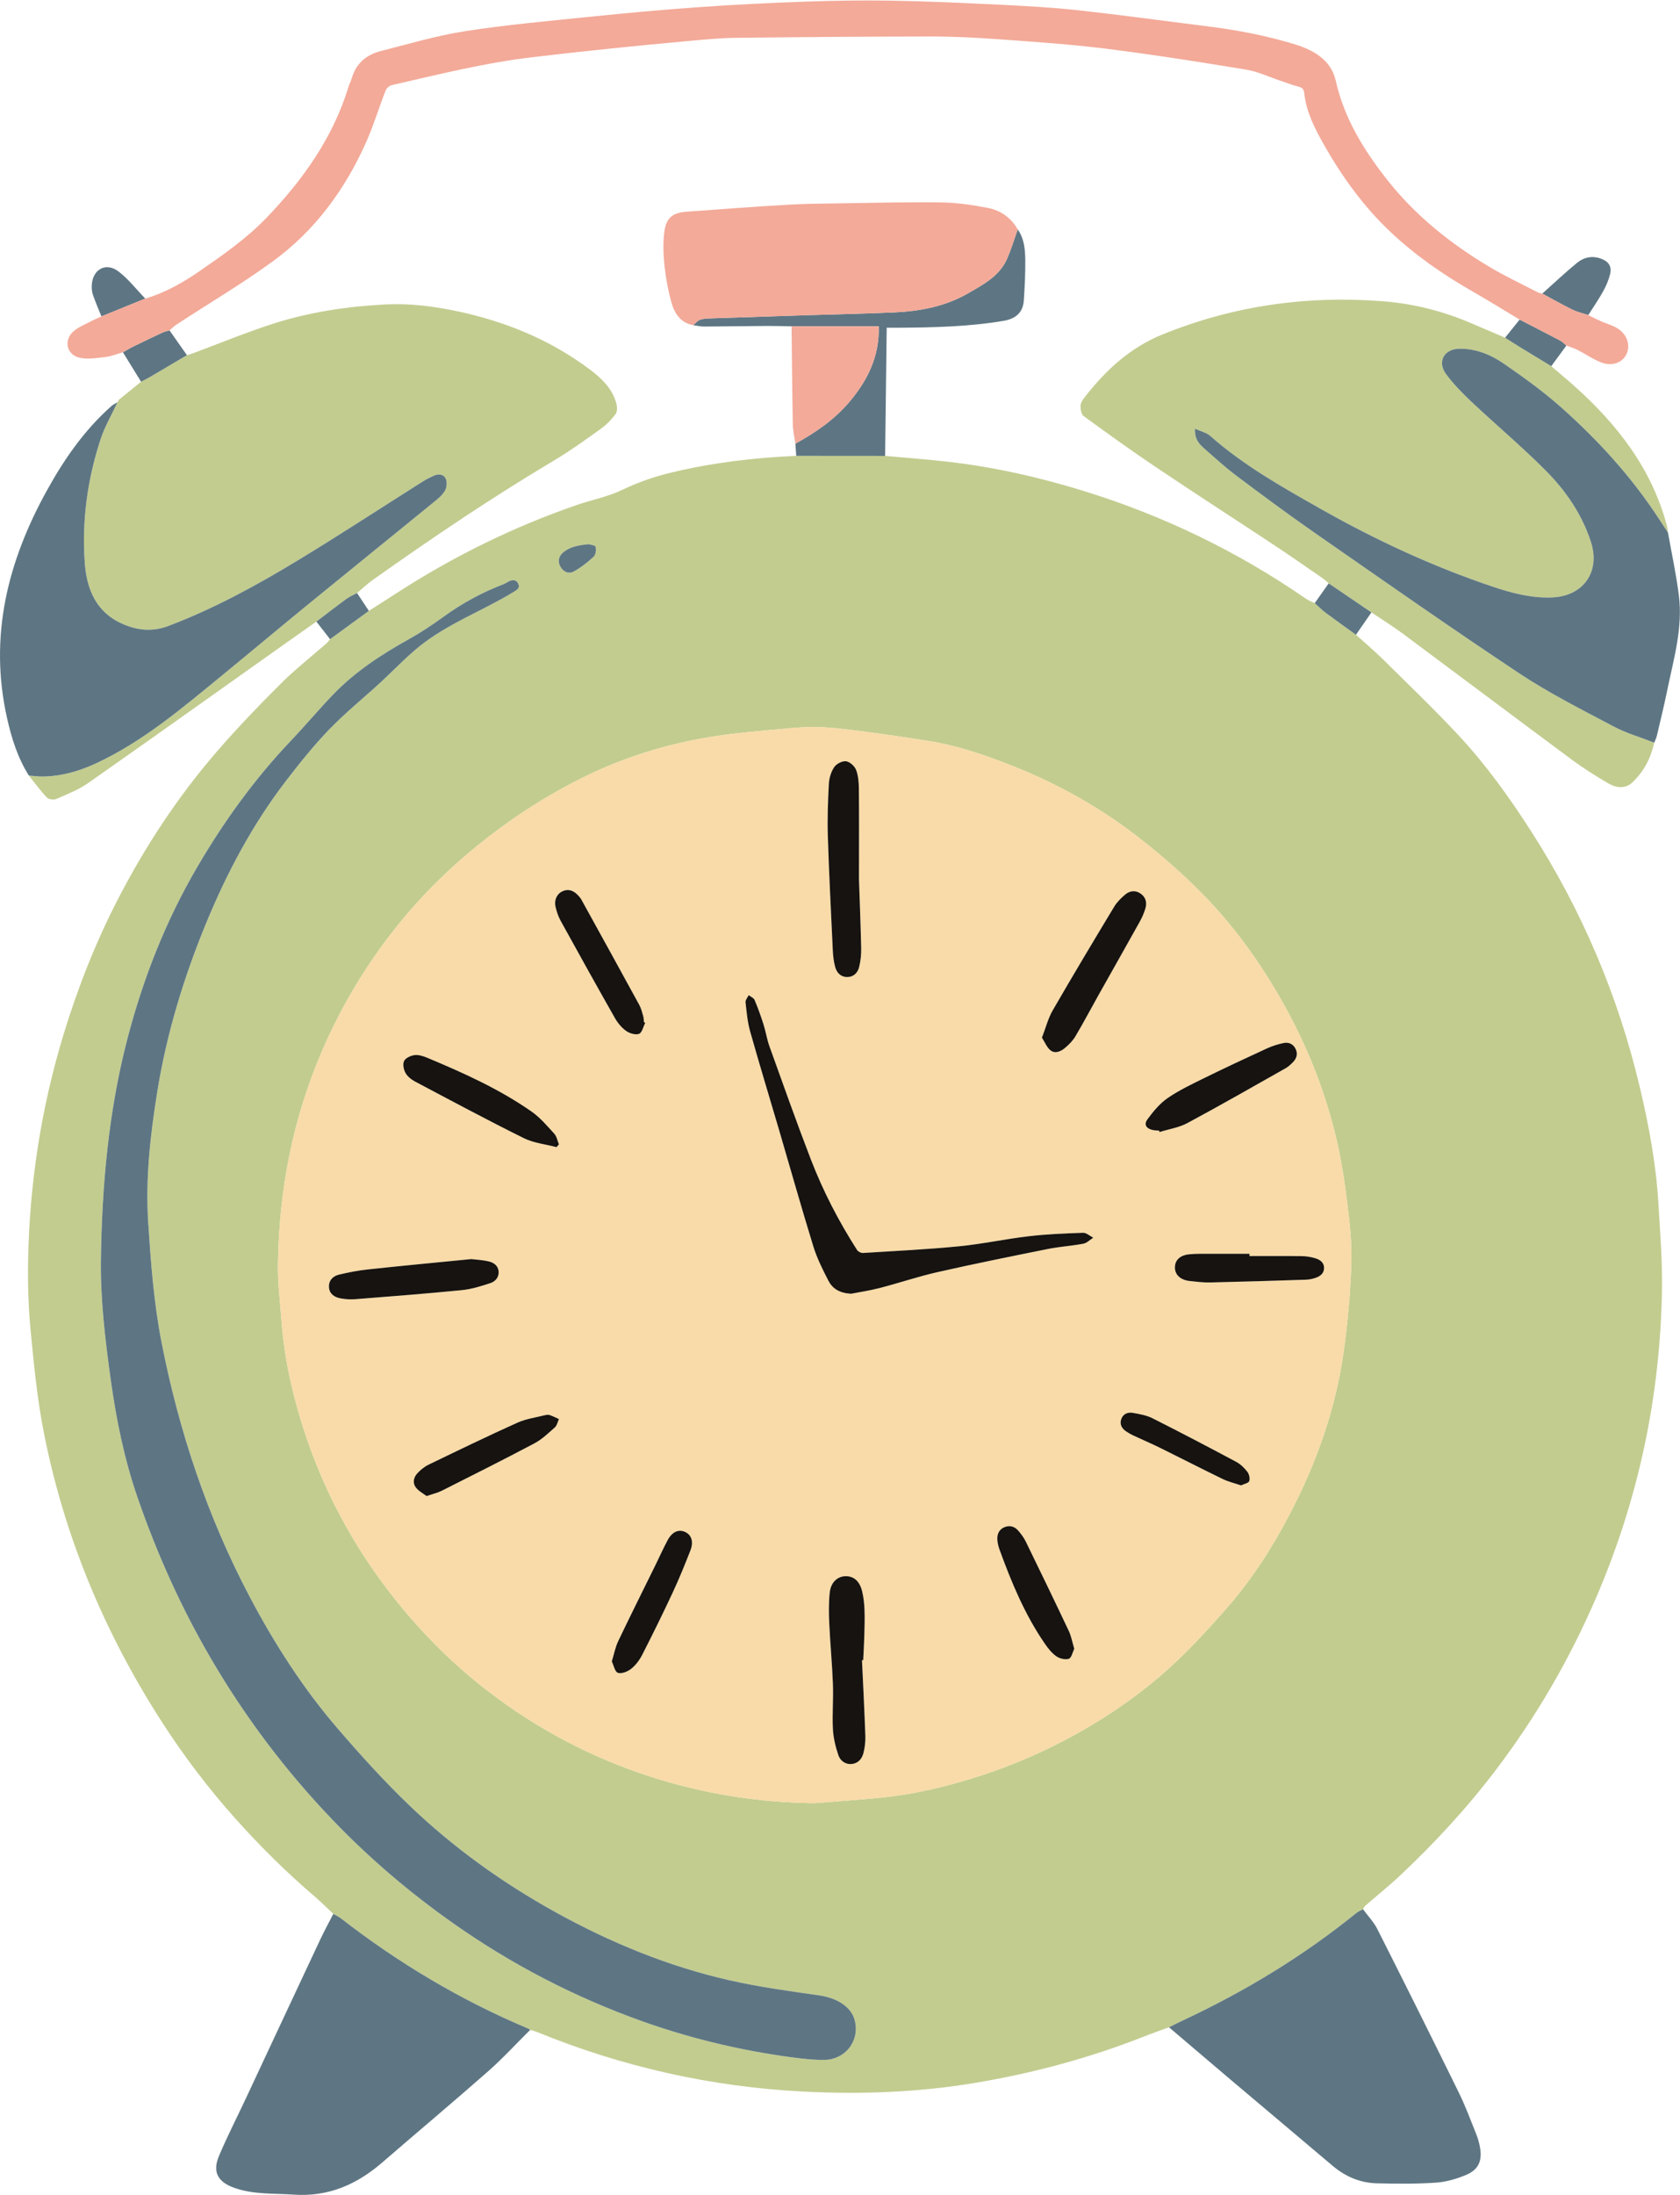
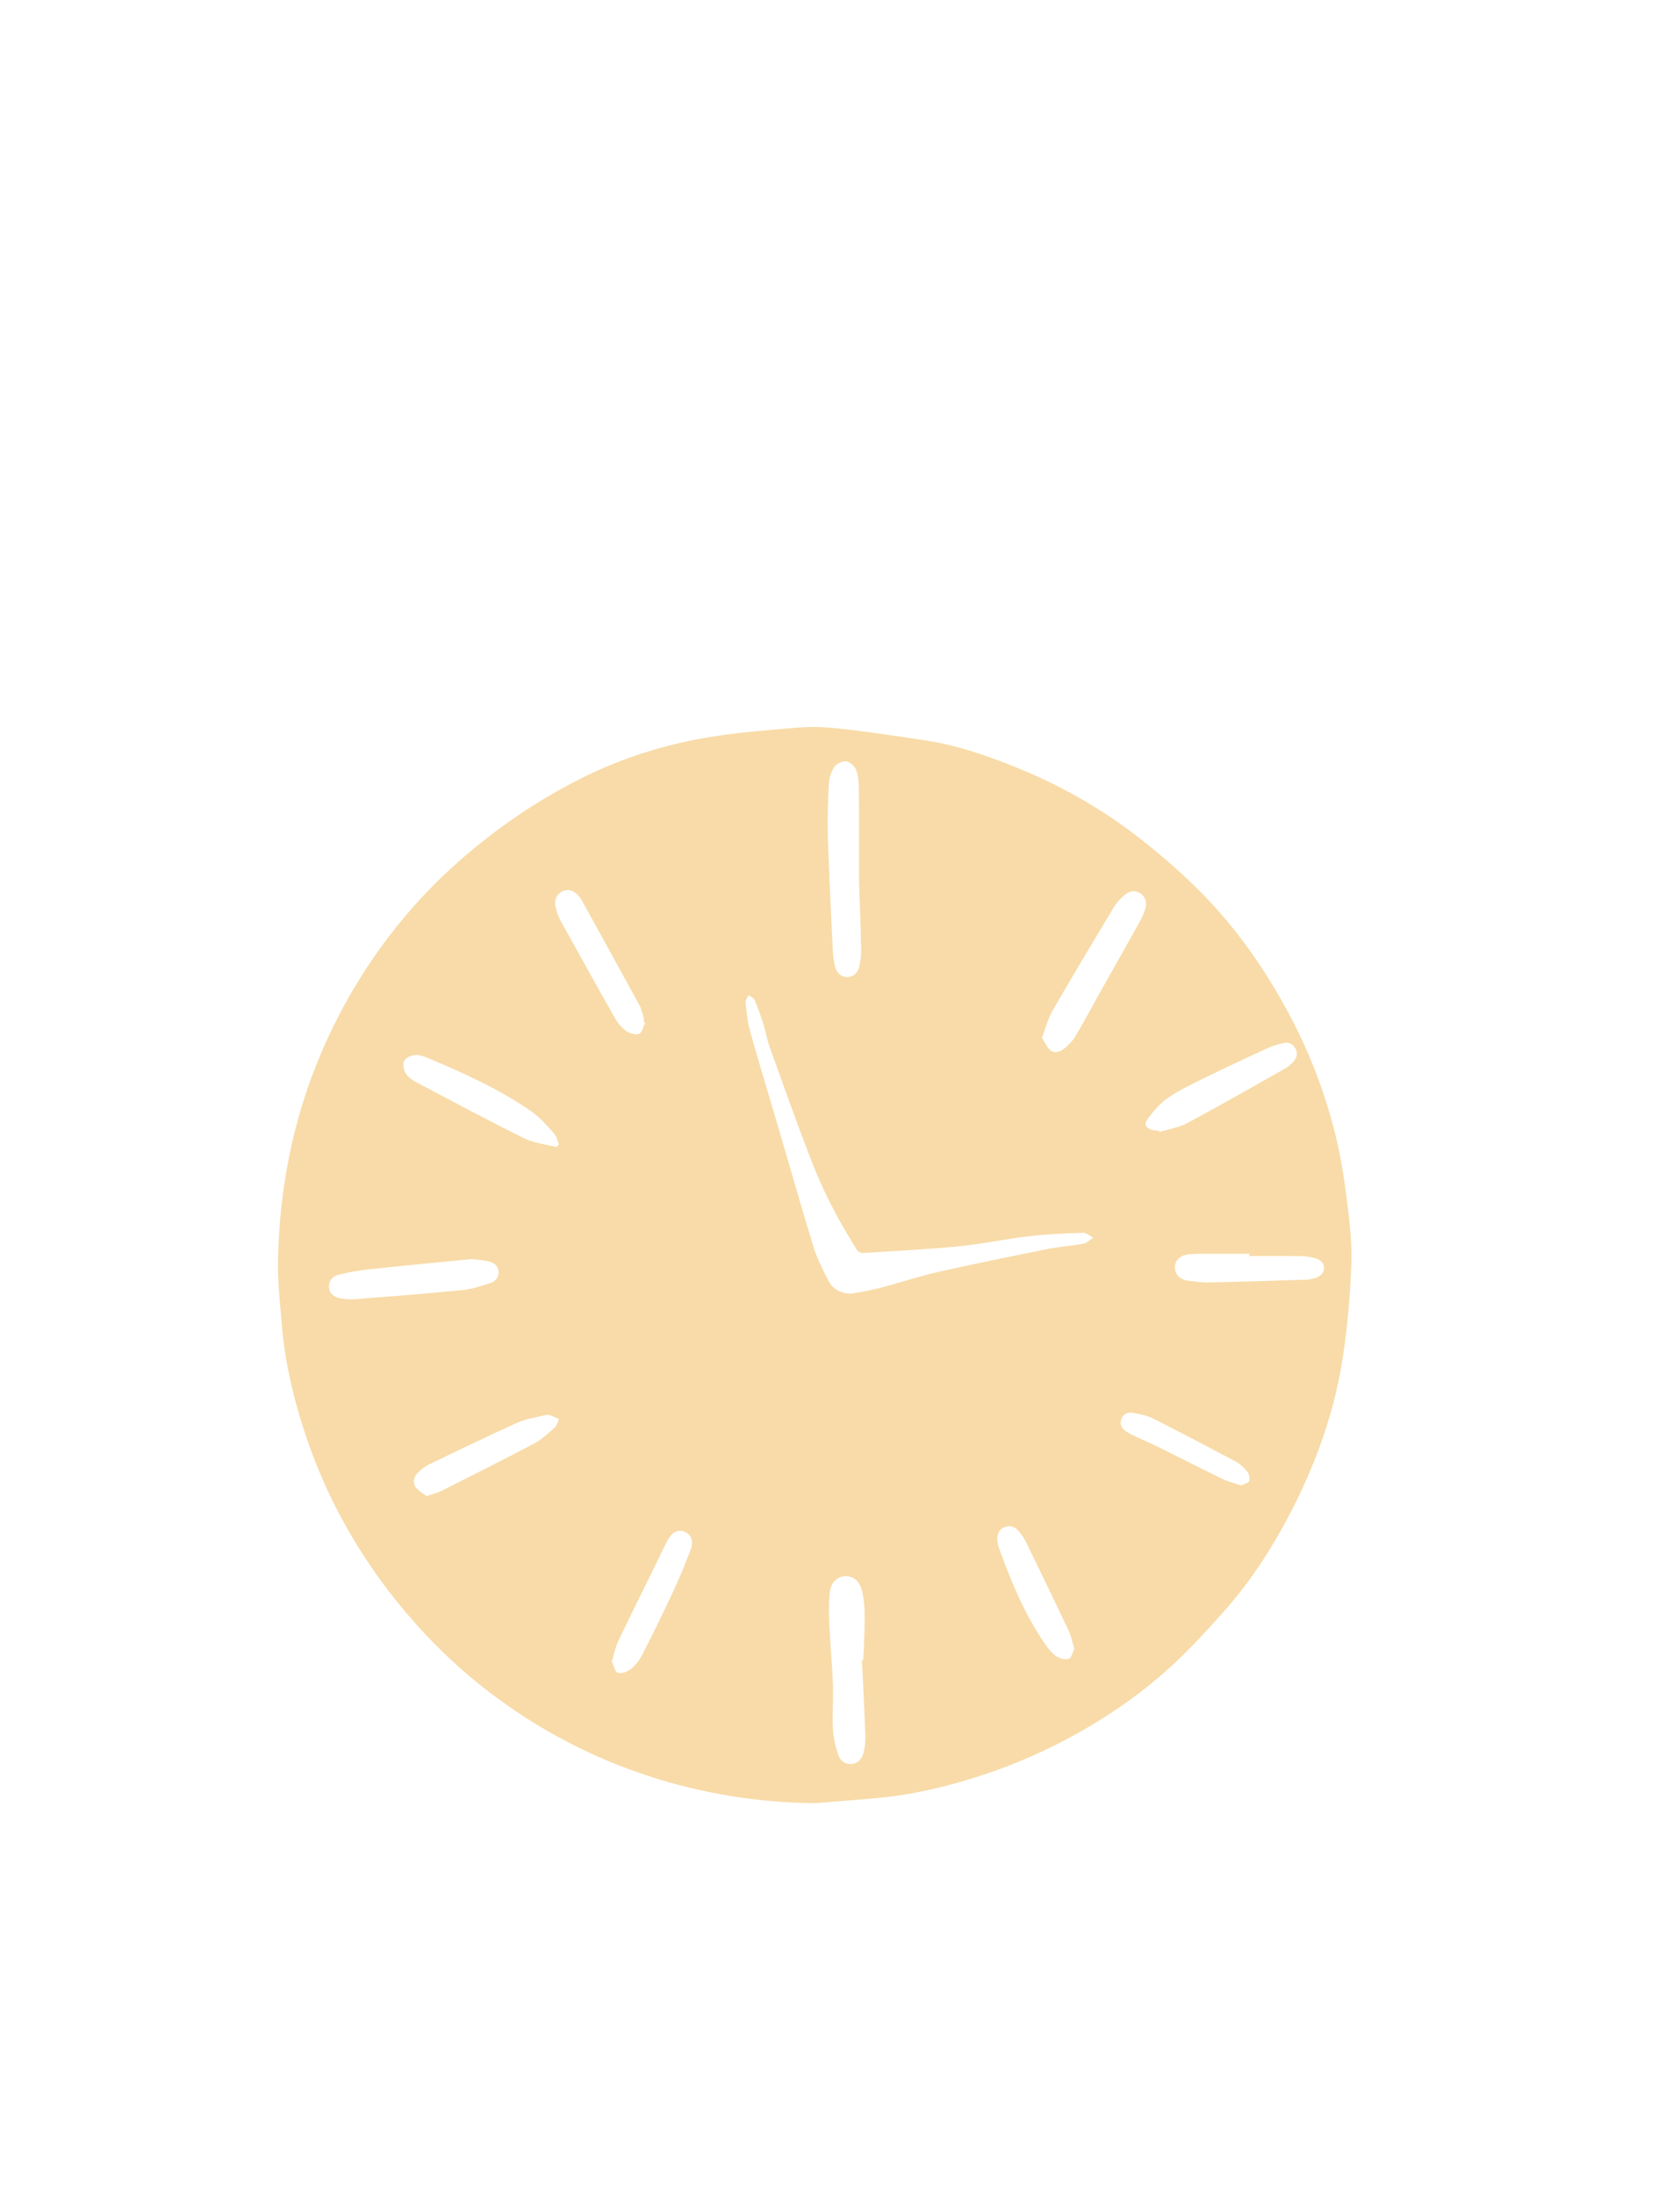
<svg xmlns="http://www.w3.org/2000/svg" height="484.5" preserveAspectRatio="xMidYMid meet" version="1.0" viewBox="0.0 -0.1 371.1 484.5" width="371.1" zoomAndPan="magnify">
  <defs>
    <clipPath id="a">
-       <path d="M 0 50 L 371.07 50 L 371.07 484.391 L 0 484.391 Z M 0 50" />
-     </clipPath>
+       </clipPath>
  </defs>
  <g>
    <g id="change1_1">
-       <path d="M 335.746 76.523 C 334.641 75.848 333.555 75.137 332.461 74.441 C 330.043 73.406 327.621 72.383 325.203 71.34 C 318.918 68.621 312.379 66.945 305.539 66.406 C 288.684 65.078 272.379 67.379 256.688 73.766 C 249.613 76.645 244.227 81.641 239.605 87.566 C 239.176 88.113 238.707 88.809 238.684 89.453 C 238.656 90.223 238.84 91.355 239.363 91.734 C 244.645 95.582 249.949 99.406 255.379 103.047 C 264.055 108.871 272.844 114.531 281.562 120.297 C 285.199 122.703 288.773 125.207 292.367 127.68 C 292.777 127.961 293.125 128.336 293.5 128.664 C 296.645 130.805 299.789 132.941 302.938 135.078 C 305.242 136.629 307.613 138.09 309.844 139.746 C 322.297 148.996 334.695 158.32 347.164 167.555 C 349.762 169.477 352.516 171.215 355.309 172.844 C 357.004 173.832 359.023 174.078 360.578 172.609 C 363.102 170.23 364.664 167.23 365.414 163.828 C 362.398 162.648 359.234 161.746 356.391 160.238 C 349.359 156.508 342.199 152.914 335.582 148.523 C 320.316 138.395 305.309 127.867 290.262 117.414 C 284.43 113.359 278.723 109.121 273.043 104.859 C 270.574 103.004 268.289 100.898 265.957 98.859 C 264.402 97.504 263.926 96.488 263.957 94.527 C 265.211 95.105 266.504 95.383 267.367 96.145 C 274.727 102.656 283.254 107.422 291.715 112.219 C 303.832 119.082 316.453 124.93 329.676 129.379 C 333.965 130.82 338.301 131.977 342.914 131.77 C 349.77 131.465 353.555 126.078 351.43 119.539 C 349.438 113.406 345.863 108.207 341.398 103.73 C 336.172 98.492 330.488 93.711 325.09 88.637 C 323.066 86.734 321.09 84.723 319.438 82.5 C 317.406 79.762 318.961 76.906 322.406 76.875 C 326.027 76.836 329.336 78.199 332.223 80.195 C 336.555 83.188 340.863 86.281 344.797 89.77 C 352.906 96.969 360.203 104.938 366.188 114.039 C 366.938 115.176 367.691 116.309 368.441 117.445 C 368.367 116.949 368.34 116.441 368.215 115.961 C 364.859 103.348 357.242 93.559 347.699 85.055 C 346.047 83.582 344.344 82.168 342.664 80.727 C 340.359 79.328 338.047 77.934 335.746 76.523 Z M 25.934 88.711 L 25.949 88.688 C 24.676 91.438 23.117 94.09 22.184 96.949 C 19.305 105.758 18.059 114.859 18.723 124.105 C 19.141 129.91 21.188 135.031 27.066 137.613 C 30.391 139.07 33.672 139.406 37.227 138.059 C 47.348 134.223 56.785 129.055 65.988 123.469 C 75.23 117.863 84.277 111.934 93.418 106.164 C 94.188 105.68 95.012 105.266 95.844 104.898 C 96.895 104.43 98.047 104.586 98.484 105.609 C 98.801 106.344 98.68 107.539 98.27 108.246 C 97.699 109.219 96.734 110 95.832 110.734 C 86.508 118.332 77.148 125.891 67.832 133.496 C 61.586 138.598 55.406 143.789 49.16 148.898 C 40.363 156.098 31.703 163.504 21.273 168.367 C 17.508 170.125 13.582 171.258 9.398 171.305 C 8.391 171.316 7.383 171.16 6.371 171.086 C 7.688 172.727 8.93 174.438 10.375 175.961 C 10.766 176.371 11.902 176.496 12.473 176.246 C 14.871 175.195 17.371 174.223 19.496 172.734 C 34.234 162.406 48.887 151.957 63.57 141.551 C 65.668 140.062 67.781 138.59 69.887 137.109 C 72.109 135.422 74.309 133.711 76.559 132.066 C 77.262 131.555 78.098 131.219 78.871 130.801 C 80.02 129.84 81.105 128.789 82.324 127.926 C 95.371 118.676 108.617 109.738 122.367 101.551 C 125.934 99.426 129.324 96.984 132.703 94.562 C 133.961 93.66 135.094 92.5 136.004 91.254 C 136.406 90.699 136.324 89.586 136.113 88.828 C 135.211 85.633 132.887 83.414 130.375 81.523 C 121.59 74.91 111.648 70.848 100.934 68.59 C 95.707 67.484 90.426 66.824 85.078 67.105 C 76.543 67.551 68.117 68.82 59.984 71.465 C 54.156 73.355 48.48 75.707 42.734 77.844 C 42.262 78.02 41.773 78.148 41.293 78.301 C 38.613 79.883 35.938 81.473 33.254 83.047 C 32.574 83.445 31.863 83.793 31.164 84.168 C 29.531 85.488 27.902 86.809 26.27 88.133 C 26.156 88.324 26.047 88.52 25.934 88.711 Z M 130.004 120.02 C 127.746 120.266 125.863 120.566 124.336 121.898 C 123.367 122.746 123.199 123.859 123.758 124.926 C 124.359 126.078 125.59 126.672 126.715 126.062 C 128.312 125.191 129.789 124.027 131.133 122.785 C 131.598 122.355 131.746 121.258 131.566 120.594 C 131.469 120.234 130.375 120.141 130.004 120.02 Z M 22.289 278.121 C 22.191 286.871 23.23 295.523 24.422 304.172 C 25.656 313.133 27.441 321.953 30.406 330.52 C 34.652 342.789 39.934 354.574 46.477 365.801 C 54.047 378.797 63.035 390.723 73.43 401.574 C 81.559 410.059 90.469 417.641 100.086 424.414 C 113.039 433.535 126.961 440.75 141.867 446.062 C 151.832 449.613 162.066 452.129 172.527 453.68 C 175.629 454.141 178.766 454.574 181.891 454.594 C 186.801 454.621 190.051 450.242 188.766 445.707 C 187.945 442.809 184.863 440.91 180.957 440.348 C 174.348 439.395 167.703 438.5 161.199 437.027 C 147.652 433.957 134.902 428.719 122.746 422.004 C 111.004 415.516 100.172 407.738 90.496 398.48 C 84.934 393.16 79.742 387.414 74.707 381.582 C 67.016 372.68 60.68 362.812 55.188 352.422 C 45.797 334.648 39.5 315.75 35.664 296.094 C 33.984 287.477 33.32 278.621 32.742 269.836 C 32.105 260.141 33.191 250.492 34.738 240.895 C 36.809 228.047 40.582 215.688 45.523 203.699 C 50.137 192.5 55.816 181.824 63.234 172.188 C 66.23 168.293 69.32 164.438 72.723 160.91 C 76.242 157.266 80.211 154.062 83.953 150.629 C 86.832 147.984 89.52 145.109 92.551 142.656 C 98.832 137.57 106.496 134.793 113.34 130.629 C 114.164 130.125 114.949 129.727 114.465 128.719 C 114 127.758 113.094 127.84 112.234 128.316 C 111.879 128.512 111.531 128.73 111.156 128.875 C 106.445 130.695 102.051 133.07 97.953 136.051 C 95.496 137.84 92.941 139.531 90.289 141.008 C 84.227 144.387 78.457 148.152 73.617 153.172 C 70.414 156.496 67.449 160.047 64.266 163.391 C 56.211 171.859 49.434 181.254 43.543 191.324 C 36.543 203.293 31.547 216.059 28.078 229.453 C 23.945 245.414 22.516 261.695 22.289 278.121 Z M 179.879 397.922 C 184.715 397.527 189.559 397.199 194.387 396.727 C 202.176 395.965 209.742 394.121 217.152 391.676 C 224.195 389.352 230.965 386.383 237.473 382.793 C 245.457 378.387 252.863 373.176 259.504 366.961 C 263.422 363.293 267.066 359.309 270.625 355.281 C 276.254 348.914 280.867 341.812 284.805 334.297 C 290.695 323.043 294.957 311.184 296.758 298.578 C 297.68 292.141 298.254 285.621 298.496 279.121 C 298.664 274.699 298.191 270.223 297.645 265.816 C 297.027 260.809 296.289 255.785 295.105 250.891 C 292.777 241.254 289.238 232.051 284.508 223.293 C 279.422 213.871 273.352 205.152 265.898 197.504 C 261.492 192.98 256.684 188.793 251.707 184.902 C 243.156 178.223 233.734 172.949 223.629 168.949 C 217.5 166.523 211.27 164.402 204.727 163.387 C 200.738 162.77 196.746 162.16 192.742 161.633 C 189.141 161.156 185.531 160.645 181.906 160.434 C 179.238 160.277 176.531 160.445 173.863 160.695 C 168.188 161.227 162.48 161.648 156.863 162.574 C 146.973 164.199 137.457 167.172 128.469 171.664 C 121.195 175.301 114.355 179.625 107.91 184.605 C 100.859 190.059 94.434 196.156 88.77 203.012 C 81.531 211.77 75.672 221.391 71.152 231.848 C 64.695 246.793 61.66 262.438 61.402 278.641 C 61.332 283.125 61.891 287.625 62.234 292.109 C 62.789 299.25 64.301 306.219 66.355 313.055 C 71.547 330.324 80.336 345.605 92.406 358.965 C 97.172 364.234 102.391 369.066 108.051 373.391 C 118.824 381.621 130.684 387.852 143.562 392.027 C 155.336 395.844 167.445 397.773 179.879 397.922 Z M 73.625 422.355 C 72.199 421.02 70.816 419.629 69.332 418.359 C 63.191 413.105 57.469 407.441 52.078 401.418 C 45.969 394.598 40.465 387.332 35.527 379.633 C 22.922 359.984 14.105 338.762 9.629 315.848 C 8.195 308.512 7.48 301.02 6.762 293.566 C 6.27 288.477 6.117 283.332 6.207 278.219 C 6.508 261.203 9.074 244.527 14.043 228.223 C 17.176 217.953 21.086 208 26.008 198.461 C 32.105 186.645 39.391 175.598 48.109 165.559 C 52.531 160.469 57.215 155.59 61.996 150.832 C 65.188 147.652 68.758 144.859 72.152 141.879 C 72.441 141.625 72.656 141.289 72.91 140.992 C 75.766 138.906 78.625 136.824 81.48 134.742 C 83.609 133.383 85.742 132.027 87.867 130.656 C 100.242 122.68 113.367 116.223 127.289 111.41 C 130.641 110.254 134.203 109.574 137.379 108.062 C 140.848 106.41 144.387 105.152 148.082 104.258 C 157.219 102.051 166.504 100.93 175.883 100.523 C 182.426 100.527 188.973 100.535 195.516 100.539 C 200.105 100.957 204.703 101.285 209.281 101.809 C 219.531 102.98 229.562 105.234 239.406 108.281 C 256.992 113.715 273.391 121.629 288.539 132.102 C 289.109 132.496 289.789 132.727 290.418 133.031 C 291.219 133.746 291.977 134.523 292.836 135.168 C 295.043 136.812 297.289 138.402 299.52 140.012 C 301.504 141.805 303.555 143.527 305.453 145.402 C 311.047 150.926 316.73 156.371 322.094 162.109 C 328.168 168.605 333.355 175.828 338.164 183.309 C 349.418 200.809 357.445 219.691 362.234 239.93 C 364.23 248.367 365.82 256.891 366.332 265.566 C 366.703 271.891 367.223 278.234 367.121 284.559 C 366.734 308.203 361.902 330.934 352.52 352.676 C 346.699 366.164 339.375 378.777 330.504 390.48 C 324.109 398.918 316.949 406.672 309.242 413.91 C 306.766 416.234 304.105 418.359 301.547 420.594 C 301.336 420.773 301.238 421.082 301.086 421.332 C 300.602 421.598 300.066 421.797 299.645 422.137 C 287.879 431.66 275.043 439.453 261.34 445.848 C 260.289 446.336 259.262 446.875 258.223 447.387 C 256.422 448.051 254.609 448.68 252.824 449.383 C 240.758 454.141 228.32 457.492 215.523 459.641 C 202.945 461.754 190.281 462.219 177.617 461.586 C 157.27 460.57 137.602 456.172 118.707 448.465 C 118.191 448.254 117.648 448.125 117.117 447.957 C 116.949 447.855 116.789 447.727 116.609 447.648 C 101.785 441.41 88.094 433.254 75.391 423.41 C 74.852 422.992 74.219 422.703 73.625 422.355" fill="#c2cc8f" />
-     </g>
+       </g>
    <g id="change2_1">
      <path d="M 274.137 327.773 C 274.836 327.438 275.793 327.273 275.949 326.824 C 276.156 326.242 275.926 325.281 275.523 324.762 C 274.855 323.902 274 323.074 273.043 322.562 C 266.926 319.301 260.785 316.078 254.594 312.965 C 253.266 312.297 251.707 312.023 250.223 311.766 C 249.109 311.57 248.051 311.996 247.664 313.188 C 247.277 314.363 247.844 315.258 248.824 315.902 C 249.289 316.207 249.773 316.492 250.277 316.727 C 252.293 317.672 254.348 318.547 256.344 319.531 C 260.93 321.789 265.477 324.133 270.078 326.363 C 271.332 326.973 272.727 327.293 274.137 327.773 Z M 276.004 277.152 C 276.004 276.984 276.004 276.816 276.004 276.648 C 273.113 276.648 270.223 276.641 267.332 276.652 C 265.762 276.66 264.18 276.605 262.625 276.773 C 260.598 276.992 259.531 278.098 259.531 279.68 C 259.531 281.277 260.75 282.434 262.773 282.656 C 264.285 282.82 265.809 283.016 267.324 282.98 C 274.371 282.824 281.414 282.598 288.461 282.371 C 289.113 282.352 289.777 282.227 290.398 282.031 C 291.461 281.699 292.414 281.129 292.469 279.883 C 292.531 278.613 291.605 277.957 290.551 277.641 C 289.59 277.352 288.562 277.184 287.562 277.172 C 283.711 277.121 279.855 277.152 276.004 277.152 Z M 237.301 363.848 C 236.863 362.387 236.633 361.066 236.086 359.898 C 232.969 353.305 229.793 346.742 226.594 340.188 C 226.156 339.289 225.531 338.453 224.867 337.703 C 224.055 336.789 222.949 336.527 221.812 337.027 C 220.66 337.535 220.227 338.582 220.305 339.773 C 220.352 340.523 220.547 341.281 220.805 341.988 C 223.441 349.242 226.402 356.344 230.809 362.734 C 231.52 363.766 232.344 364.809 233.352 365.508 C 234.078 366.016 235.312 366.309 236.102 366.047 C 236.684 365.852 236.918 364.609 237.301 363.848 Z M 135.145 366.637 C 135.562 367.484 135.828 368.941 136.492 369.152 C 137.316 369.414 138.652 368.875 139.43 368.254 C 140.426 367.457 141.27 366.332 141.855 365.184 C 144.184 360.629 146.445 356.035 148.609 351.398 C 150.023 348.371 151.281 345.266 152.5 342.152 C 153.258 340.215 152.758 338.723 151.359 338.066 C 149.891 337.379 148.453 338.016 147.434 339.945 C 146.488 341.734 145.652 343.586 144.762 345.406 C 142.012 351 139.223 356.57 136.539 362.191 C 135.918 363.496 135.656 364.973 135.145 366.637 Z M 94.23 330.133 C 95.602 329.66 96.656 329.426 97.594 328.953 C 104.426 325.512 111.27 322.086 118.027 318.508 C 119.695 317.625 121.129 316.246 122.562 314.977 C 123.035 314.559 123.172 313.762 123.465 313.137 C 122.801 312.84 122.152 312.5 121.469 312.266 C 121.152 312.156 120.746 312.184 120.41 312.27 C 118.359 312.789 116.195 313.074 114.289 313.934 C 107.691 316.906 101.172 320.062 94.652 323.211 C 93.723 323.664 92.859 324.375 92.156 325.145 C 91.352 326.027 91.109 327.262 91.855 328.234 C 92.469 329.043 93.477 329.551 94.23 330.133 Z M 142.527 225.68 C 142.43 225.629 142.336 225.574 142.242 225.523 C 142.191 225.07 142.203 224.598 142.078 224.168 C 141.84 223.344 141.629 222.48 141.223 221.734 C 136.973 213.957 132.688 206.195 128.402 198.434 C 128.23 198.129 127.992 197.852 127.754 197.594 C 126.777 196.535 125.645 195.992 124.223 196.648 C 122.996 197.211 122.352 198.609 122.727 200.133 C 122.98 201.156 123.316 202.199 123.824 203.117 C 127.789 210.309 131.777 217.484 135.832 224.625 C 136.441 225.699 137.309 226.746 138.305 227.457 C 139.066 228 140.375 228.398 141.156 228.105 C 141.824 227.859 142.086 226.531 142.527 225.68 Z M 104.094 277.824 C 96.055 278.617 88.676 279.309 81.309 280.102 C 79.148 280.332 76.996 280.75 74.883 281.254 C 73.559 281.566 72.602 282.512 72.668 283.988 C 72.738 285.48 73.84 286.223 75.16 286.477 C 76.242 286.688 77.391 286.762 78.492 286.672 C 86.336 286.055 94.184 285.453 102.016 284.676 C 104.152 284.465 106.273 283.801 108.328 283.121 C 109.383 282.773 110.238 281.879 110.141 280.57 C 110.043 279.25 109.047 278.59 107.949 278.336 C 106.48 277.996 104.953 277.93 104.094 277.824 Z M 256.023 249.461 C 256.059 249.566 256.094 249.672 256.129 249.777 C 258.195 249.137 260.422 248.801 262.293 247.797 C 269.574 243.891 276.75 239.777 283.949 235.719 C 284.559 235.375 285.102 234.879 285.594 234.375 C 286.398 233.551 286.73 232.562 286.203 231.453 C 285.676 230.34 284.672 229.898 283.551 230.129 C 282.277 230.391 281 230.793 279.816 231.34 C 275.211 233.457 270.613 235.605 266.059 237.84 C 263.285 239.203 260.461 240.539 257.926 242.281 C 256.188 243.473 254.754 245.223 253.48 246.945 C 252.605 248.121 253.195 249.027 254.66 249.34 C 255.102 249.434 255.566 249.422 256.023 249.461 Z M 122.938 253.113 C 123.113 252.906 123.289 252.699 123.465 252.496 C 123.129 251.699 122.973 250.734 122.426 250.133 C 120.859 248.422 119.32 246.594 117.445 245.277 C 110.301 240.281 102.375 236.73 94.367 233.379 C 93.496 233.016 92.473 232.688 91.574 232.797 C 90.73 232.898 89.602 233.422 89.262 234.094 C 88.918 234.77 89.156 235.992 89.57 236.734 C 90.012 237.523 90.863 238.199 91.691 238.637 C 99.664 242.855 107.617 247.117 115.699 251.125 C 117.898 252.215 120.512 252.473 122.938 253.113 Z M 230.156 228.945 C 230.797 229.938 231.219 231.078 232.031 231.73 C 233.07 232.566 234.324 231.988 235.234 231.227 C 236.117 230.488 236.973 229.625 237.555 228.645 C 239.336 225.641 240.973 222.547 242.684 219.496 C 245.715 214.102 248.77 208.723 251.781 203.316 C 252.293 202.391 252.727 201.395 253.023 200.383 C 253.391 199.117 253.094 197.938 251.953 197.145 C 250.797 196.344 249.57 196.504 248.566 197.344 C 247.645 198.113 246.738 199.004 246.125 200.023 C 241.539 207.621 236.977 215.234 232.539 222.914 C 231.52 224.684 231.008 226.742 230.156 228.945 Z M 190.406 366.363 C 190.496 366.359 190.586 366.355 190.676 366.352 C 190.762 364.523 190.875 362.699 190.926 360.871 C 190.977 358.996 191.035 357.113 190.961 355.238 C 190.91 353.879 190.762 352.496 190.445 351.176 C 189.895 348.883 188.559 347.766 186.727 347.82 C 184.961 347.871 183.512 349.191 183.281 351.453 C 183.047 353.711 183.074 356.008 183.18 358.281 C 183.387 362.742 183.82 367.191 183.988 371.652 C 184.109 374.945 183.816 378.258 183.984 381.547 C 184.082 383.484 184.559 385.445 185.176 387.293 C 185.578 388.496 186.656 389.402 188.125 389.27 C 189.582 389.141 190.41 388.109 190.734 386.836 C 191.047 385.625 191.191 384.332 191.148 383.082 C 190.953 377.508 190.664 371.938 190.406 366.363 Z M 189.742 194.047 C 189.742 185.984 189.777 179.992 189.719 174.004 C 189.703 172.598 189.594 171.105 189.098 169.824 C 188.773 168.996 187.711 168.039 186.883 167.938 C 186.051 167.832 184.762 168.492 184.273 169.223 C 183.574 170.262 183.156 171.652 183.09 172.918 C 182.883 176.766 182.742 180.625 182.863 184.473 C 183.133 192.887 183.562 201.297 183.961 209.707 C 184.02 210.91 184.16 212.137 184.473 213.297 C 184.82 214.605 185.695 215.574 187.168 215.562 C 188.57 215.551 189.469 214.602 189.773 213.371 C 190.113 212.016 190.258 210.57 190.227 209.172 C 190.098 203.438 189.867 197.707 189.742 194.047 Z M 188.008 285.469 C 189.707 285.137 192.066 284.789 194.363 284.195 C 198.629 283.094 202.816 281.664 207.109 280.695 C 215.211 278.863 223.352 277.219 231.492 275.586 C 234.07 275.066 236.723 274.914 239.312 274.426 C 240.094 274.277 240.77 273.559 241.492 273.105 C 240.742 272.723 239.98 271.996 239.246 272.02 C 235.238 272.156 231.223 272.316 227.242 272.781 C 222.113 273.379 217.035 274.492 211.895 274.992 C 204.824 275.688 197.719 276.031 190.625 276.473 C 190.195 276.496 189.551 276.176 189.32 275.816 C 185.258 269.48 181.805 262.812 179.102 255.797 C 175.918 247.539 172.965 239.188 169.965 230.855 C 169.402 229.289 169.16 227.613 168.656 226.023 C 168.074 224.195 167.426 222.387 166.68 220.621 C 166.488 220.164 165.824 219.906 165.379 219.559 C 165.133 220.082 164.633 220.633 164.684 221.125 C 164.922 223.277 165.113 225.473 165.695 227.547 C 167.781 234.949 170.031 242.309 172.199 249.688 C 174.684 258.145 177.07 266.629 179.668 275.047 C 180.469 277.641 181.719 280.121 182.965 282.551 C 183.832 284.242 185.312 285.332 188.008 285.469 Z M 179.879 397.922 C 167.445 397.773 155.336 395.844 143.562 392.027 C 130.684 387.852 118.824 381.621 108.051 373.391 C 102.391 369.066 97.172 364.234 92.406 358.965 C 80.336 345.605 71.547 330.324 66.355 313.055 C 64.301 306.219 62.789 299.25 62.234 292.109 C 61.891 287.625 61.332 283.125 61.402 278.641 C 61.66 262.438 64.695 246.793 71.152 231.848 C 75.672 221.391 81.531 211.77 88.77 203.012 C 94.434 196.156 100.859 190.059 107.91 184.605 C 114.355 179.625 121.195 175.301 128.469 171.664 C 137.457 167.172 146.973 164.199 156.863 162.574 C 162.48 161.648 168.188 161.227 173.863 160.695 C 176.531 160.445 179.238 160.277 181.906 160.434 C 185.531 160.645 189.141 161.156 192.742 161.633 C 196.746 162.16 200.738 162.77 204.727 163.387 C 211.27 164.402 217.5 166.523 223.629 168.949 C 233.734 172.949 243.156 178.223 251.707 184.902 C 256.684 188.793 261.492 192.98 265.898 197.504 C 273.352 205.152 279.422 213.871 284.508 223.293 C 289.238 232.051 292.777 241.254 295.105 250.891 C 296.289 255.785 297.027 260.809 297.645 265.816 C 298.191 270.223 298.664 274.699 298.496 279.121 C 298.254 285.621 297.68 292.141 296.758 298.578 C 294.957 311.184 290.695 323.043 284.805 334.297 C 280.867 341.812 276.254 348.914 270.625 355.281 C 267.066 359.309 263.422 363.293 259.504 366.961 C 252.863 373.176 245.457 378.387 237.473 382.793 C 230.965 386.383 224.195 389.352 217.152 391.676 C 209.742 394.121 202.176 395.965 194.387 396.727 C 189.559 397.199 184.715 397.527 179.879 397.922" fill="#f8dba8" />
    </g>
    <g clip-path="url(#a)" id="change3_1">
-       <path d="M 124.336 121.898 C 123.367 122.746 123.199 123.859 123.758 124.926 C 124.359 126.078 125.59 126.672 126.715 126.062 C 128.312 125.191 129.789 124.027 131.133 122.785 C 131.598 122.355 131.746 121.258 131.566 120.594 C 131.469 120.234 130.375 120.141 130.004 120.02 C 127.746 120.266 125.863 120.566 124.336 121.898 Z M 195.516 100.539 C 195.633 91.164 195.75 81.789 195.867 72.242 C 196.84 72.242 197.641 72.25 198.441 72.242 C 206.215 72.184 213.977 72.027 221.668 70.723 C 224.422 70.258 225.992 68.828 226.16 66.188 C 226.352 63.254 226.504 60.305 226.477 57.367 C 226.457 54.992 226.262 52.594 224.809 50.535 C 224.039 52.68 223.387 54.875 222.48 56.957 C 220.812 60.797 217.309 62.645 213.898 64.609 C 208.828 67.535 203.289 68.59 197.562 68.852 C 191.227 69.145 184.883 69.262 178.539 69.461 C 171.438 69.688 164.336 69.922 157.234 70.164 C 156.379 70.195 155.477 70.199 154.68 70.461 C 154.094 70.656 153.645 71.258 153.133 71.68 C 153.926 71.785 154.723 71.98 155.516 71.98 C 160.137 71.957 164.758 71.879 169.379 71.848 C 171.203 71.836 173.027 71.898 174.852 71.93 C 181.281 71.93 187.711 71.93 194.105 71.93 C 194.277 78.57 191.684 83.695 187.848 88.348 C 184.492 92.41 180.25 95.316 175.695 97.836 C 175.758 98.73 175.82 99.629 175.883 100.523 C 182.426 100.527 188.973 100.535 195.516 100.539 Z M 24.422 304.172 C 25.656 313.133 27.441 321.953 30.406 330.52 C 34.652 342.789 39.934 354.574 46.477 365.801 C 54.047 378.797 63.035 390.723 73.43 401.574 C 81.559 410.059 90.469 417.641 100.086 424.414 C 113.039 433.535 126.961 440.75 141.867 446.062 C 151.832 449.613 162.066 452.129 172.527 453.68 C 175.629 454.141 178.766 454.574 181.891 454.594 C 186.801 454.621 190.051 450.242 188.766 445.707 C 187.945 442.809 184.863 440.91 180.957 440.348 C 174.348 439.395 167.703 438.5 161.199 437.027 C 147.652 433.957 134.902 428.719 122.746 422.004 C 111.004 415.516 100.172 407.738 90.496 398.48 C 84.934 393.16 79.742 387.414 74.707 381.582 C 67.016 372.68 60.68 362.812 55.188 352.422 C 45.797 334.648 39.5 315.75 35.664 296.094 C 33.984 287.477 33.32 278.621 32.742 269.836 C 32.105 260.141 33.191 250.492 34.738 240.895 C 36.809 228.047 40.582 215.688 45.523 203.699 C 50.137 192.5 55.816 181.824 63.234 172.188 C 66.23 168.293 69.32 164.438 72.723 160.91 C 76.242 157.266 80.211 154.062 83.953 150.629 C 86.832 147.984 89.52 145.109 92.551 142.656 C 98.832 137.57 106.496 134.793 113.34 130.629 C 114.164 130.125 114.949 129.727 114.465 128.719 C 114 127.758 113.094 127.84 112.234 128.316 C 111.879 128.512 111.531 128.73 111.156 128.875 C 106.445 130.695 102.051 133.07 97.953 136.051 C 95.496 137.84 92.941 139.531 90.289 141.008 C 84.227 144.387 78.457 148.152 73.617 153.172 C 70.414 156.496 67.449 160.047 64.266 163.391 C 56.211 171.859 49.434 181.254 43.543 191.324 C 36.543 203.293 31.547 216.059 28.078 229.453 C 23.945 245.414 22.516 261.695 22.289 278.121 C 22.191 286.871 23.23 295.523 24.422 304.172 Z M 26.27 88.133 C 26.156 88.324 26.047 88.52 25.934 88.711 C 26.047 88.52 26.156 88.324 26.27 88.133 Z M 72.91 140.992 C 75.766 138.906 78.625 136.824 81.48 134.742 C 80.613 133.43 79.742 132.117 78.871 130.801 C 78.098 131.219 77.262 131.555 76.559 132.066 C 74.309 133.711 72.109 135.422 69.887 137.109 C 70.895 138.402 71.902 139.699 72.91 140.992 Z M 332.461 74.441 C 333.555 75.137 334.641 75.848 335.746 76.523 C 338.047 77.934 340.359 79.328 342.664 80.727 C 343.781 79.211 344.895 77.695 346.008 76.176 C 345.555 75.805 345.148 75.348 344.641 75.078 C 341.664 73.508 338.664 71.984 335.676 70.441 C 334.605 71.777 333.535 73.109 332.461 74.441 Z M 290.418 133.031 C 291.219 133.746 291.977 134.523 292.836 135.168 C 295.043 136.812 297.289 138.402 299.523 140.012 C 300.66 138.367 301.797 136.723 302.938 135.078 C 299.789 132.941 296.645 130.805 293.5 128.664 C 292.473 130.121 291.445 131.574 290.418 133.031 Z M 26.156 59.805 C 23.379 57.695 20.434 59.367 20.27 62.879 C 20.234 63.574 20.297 64.32 20.523 64.969 C 21.086 66.586 21.766 68.156 22.402 69.746 C 25.629 68.434 28.855 67.121 32.086 65.809 C 30.129 63.785 28.375 61.488 26.156 59.805 Z M 31.164 84.168 C 31.863 83.793 32.574 83.445 33.254 83.047 C 35.938 81.473 38.613 79.883 41.293 78.301 C 40.012 76.477 38.727 74.648 37.445 72.824 C 36.922 72.98 36.375 73.078 35.891 73.305 C 33.742 74.305 31.605 75.328 29.477 76.371 C 28.684 76.762 27.926 77.223 27.152 77.656 C 28.488 79.824 29.828 81.996 31.164 84.168 Z M 354.137 64.18 C 354.793 63.004 355.336 61.715 355.66 60.414 C 356.086 58.703 355.309 57.605 353.691 57.012 C 351.738 56.289 349.895 56.664 348.391 57.891 C 345.734 60.059 343.242 62.426 340.68 64.711 C 342.887 65.895 345.062 67.145 347.309 68.242 C 348.418 68.785 349.656 69.059 350.84 69.453 C 351.949 67.699 353.133 65.988 354.137 64.18 Z M 271.441 458.621 C 279.078 465.074 286.719 471.523 294.371 477.965 C 297.176 480.328 300.426 481.734 304.09 481.828 C 308.449 481.934 312.828 481.977 317.172 481.684 C 319.445 481.531 321.773 480.852 323.887 479.961 C 326.625 478.801 327.449 476.816 326.914 473.871 C 326.738 472.879 326.461 471.887 326.082 470.953 C 324.832 467.848 323.668 464.695 322.191 461.695 C 316.285 449.68 310.305 437.699 304.266 425.75 C 303.457 424.148 302.156 422.797 301.086 421.332 C 300.602 421.598 300.066 421.797 299.645 422.137 C 287.879 431.66 275.043 439.453 261.34 445.848 C 260.289 446.336 259.262 446.875 258.223 447.387 C 262.629 451.133 267.027 454.887 271.441 458.621 Z M 70.723 428.051 C 65.238 439.719 59.785 451.402 54.316 463.078 C 52.336 467.305 50.199 471.465 48.383 475.762 C 46.871 479.336 48.105 481.535 51.762 482.832 C 56.027 484.344 60.457 484.02 64.855 484.324 C 72.535 484.859 78.82 482.094 84.465 477.207 C 92.223 470.492 100.098 463.906 107.801 457.125 C 111.066 454.254 114.02 451.023 117.117 447.957 C 116.949 447.855 116.789 447.727 116.609 447.648 C 101.785 441.41 88.094 433.254 75.391 423.41 C 74.852 422.992 74.219 422.703 73.625 422.355 C 72.656 424.254 71.629 426.125 70.723 428.051 Z M 24.617 89.527 C 18.641 94.82 14.176 101.254 10.34 108.199 C 1.656 123.918 -2.469 140.406 1.543 158.348 C 2.543 162.832 3.898 167.164 6.371 171.086 C 7.383 171.16 8.391 171.316 9.398 171.305 C 13.582 171.258 17.508 170.125 21.273 168.367 C 31.703 163.504 40.363 156.098 49.16 148.898 C 55.406 143.789 61.586 138.598 67.832 133.496 C 77.148 125.891 86.508 118.332 95.832 110.734 C 96.734 110 97.699 109.219 98.27 108.246 C 98.68 107.539 98.801 106.344 98.484 105.609 C 98.047 104.586 96.895 104.43 95.844 104.898 C 95.012 105.266 94.188 105.68 93.418 106.164 C 84.277 111.934 75.23 117.863 65.988 123.469 C 56.785 129.055 47.348 134.223 37.227 138.059 C 33.672 139.406 30.391 139.07 27.066 137.613 C 21.188 135.031 19.141 129.91 18.723 124.105 C 18.059 114.859 19.305 105.758 22.184 96.949 C 23.117 94.09 24.676 91.438 25.949 88.688 C 25.504 88.965 25.004 89.184 24.617 89.527 Z M 365.414 163.828 C 362.398 162.648 359.234 161.746 356.391 160.238 C 349.359 156.508 342.199 152.914 335.582 148.523 C 320.316 138.395 305.309 127.867 290.262 117.414 C 284.43 113.359 278.723 109.121 273.043 104.859 C 270.574 103.004 268.289 100.898 265.957 98.859 C 264.402 97.504 263.926 96.488 263.957 94.527 C 265.211 95.105 266.504 95.383 267.367 96.145 C 274.727 102.656 283.254 107.422 291.715 112.219 C 303.832 119.082 316.453 124.93 329.676 129.379 C 333.965 130.82 338.301 131.977 342.914 131.77 C 349.77 131.465 353.555 126.078 351.43 119.539 C 349.438 113.406 345.863 108.207 341.398 103.73 C 336.172 98.492 330.488 93.711 325.09 88.637 C 323.066 86.734 321.09 84.723 319.438 82.5 C 317.406 79.762 318.961 76.906 322.406 76.875 C 326.027 76.836 329.336 78.199 332.223 80.195 C 336.555 83.188 340.863 86.281 344.797 89.77 C 352.906 96.969 360.203 104.938 366.188 114.039 C 366.938 115.176 367.691 116.309 368.441 117.445 C 369.262 122.074 370.266 126.68 370.852 131.34 C 371.754 138.477 369.711 145.324 368.293 152.215 C 367.602 155.586 366.781 158.934 365.996 162.285 C 365.871 162.816 365.609 163.316 365.414 163.828" fill="#5e7683" />
-     </g>
+       </g>
    <g id="change4_1">
-       <path d="M 275.949 326.824 C 276.156 326.242 275.926 325.281 275.523 324.762 C 274.855 323.902 274 323.074 273.043 322.562 C 266.926 319.301 260.785 316.078 254.594 312.965 C 253.266 312.297 251.707 312.023 250.223 311.766 C 249.109 311.57 248.051 311.996 247.664 313.188 C 247.277 314.363 247.844 315.258 248.824 315.902 C 249.289 316.207 249.773 316.492 250.277 316.727 C 252.293 317.672 254.348 318.547 256.344 319.531 C 260.93 321.789 265.477 324.133 270.078 326.363 C 271.332 326.973 272.727 327.293 274.137 327.773 C 274.836 327.438 275.793 327.273 275.949 326.824 Z M 276.004 276.648 C 273.113 276.648 270.223 276.641 267.332 276.652 C 265.762 276.66 264.18 276.605 262.625 276.773 C 260.598 276.992 259.531 278.098 259.531 279.68 C 259.531 281.277 260.75 282.434 262.773 282.656 C 264.285 282.82 265.809 283.016 267.324 282.98 C 274.371 282.824 281.414 282.598 288.461 282.371 C 289.113 282.352 289.777 282.227 290.398 282.031 C 291.461 281.699 292.414 281.129 292.469 279.883 C 292.531 278.613 291.605 277.957 290.551 277.641 C 289.59 277.352 288.562 277.184 287.562 277.172 C 283.711 277.121 279.855 277.152 276.004 277.152 C 276.004 276.984 276.004 276.816 276.004 276.648 Z M 236.086 359.898 C 232.969 353.305 229.793 346.742 226.594 340.188 C 226.156 339.289 225.531 338.453 224.867 337.703 C 224.055 336.789 222.949 336.527 221.812 337.027 C 220.66 337.535 220.227 338.582 220.305 339.773 C 220.352 340.523 220.547 341.281 220.805 341.988 C 223.441 349.242 226.402 356.344 230.809 362.734 C 231.52 363.766 232.344 364.809 233.352 365.508 C 234.078 366.016 235.312 366.309 236.102 366.047 C 236.684 365.852 236.918 364.609 237.301 363.848 C 236.863 362.387 236.633 361.066 236.086 359.898 Z M 136.492 369.152 C 137.316 369.414 138.652 368.875 139.43 368.254 C 140.426 367.457 141.27 366.332 141.855 365.184 C 144.184 360.629 146.445 356.035 148.609 351.398 C 150.023 348.371 151.281 345.266 152.5 342.152 C 153.258 340.215 152.758 338.723 151.359 338.066 C 149.891 337.379 148.453 338.016 147.434 339.945 C 146.488 341.734 145.652 343.586 144.762 345.406 C 142.012 351 139.223 356.57 136.539 362.191 C 135.918 363.496 135.656 364.973 135.145 366.637 C 135.562 367.484 135.828 368.941 136.492 369.152 Z M 97.594 328.953 C 104.426 325.512 111.27 322.086 118.027 318.508 C 119.695 317.625 121.129 316.246 122.562 314.977 C 123.035 314.559 123.172 313.762 123.465 313.137 C 122.801 312.84 122.152 312.5 121.469 312.266 C 121.152 312.156 120.746 312.184 120.41 312.27 C 118.359 312.789 116.195 313.074 114.289 313.934 C 107.691 316.906 101.172 320.062 94.652 323.211 C 93.723 323.664 92.859 324.375 92.156 325.145 C 91.352 326.027 91.109 327.262 91.855 328.234 C 92.469 329.043 93.477 329.551 94.23 330.133 C 95.602 329.66 96.656 329.426 97.594 328.953 Z M 142.242 225.523 C 142.191 225.07 142.203 224.598 142.078 224.168 C 141.84 223.344 141.629 222.48 141.223 221.734 C 136.973 213.957 132.688 206.195 128.402 198.434 C 128.23 198.129 127.992 197.852 127.754 197.594 C 126.777 196.535 125.645 195.992 124.223 196.648 C 122.996 197.211 122.352 198.609 122.727 200.133 C 122.98 201.156 123.316 202.199 123.824 203.117 C 127.789 210.309 131.777 217.484 135.832 224.625 C 136.441 225.699 137.309 226.746 138.305 227.457 C 139.066 228 140.375 228.398 141.156 228.105 C 141.824 227.859 142.086 226.531 142.527 225.68 C 142.43 225.629 142.336 225.574 142.242 225.523 Z M 81.309 280.102 C 79.148 280.332 76.996 280.75 74.883 281.254 C 73.559 281.566 72.602 282.512 72.668 283.988 C 72.738 285.48 73.84 286.223 75.16 286.477 C 76.242 286.688 77.391 286.762 78.492 286.672 C 86.336 286.055 94.184 285.453 102.016 284.676 C 104.152 284.465 106.273 283.801 108.328 283.121 C 109.383 282.773 110.238 281.879 110.141 280.57 C 110.043 279.25 109.047 278.59 107.949 278.336 C 106.48 277.996 104.953 277.93 104.094 277.824 C 96.055 278.617 88.676 279.309 81.309 280.102 Z M 256.129 249.777 C 258.195 249.137 260.422 248.801 262.293 247.797 C 269.574 243.891 276.75 239.777 283.949 235.719 C 284.559 235.375 285.102 234.879 285.594 234.375 C 286.398 233.551 286.73 232.562 286.203 231.453 C 285.676 230.34 284.672 229.898 283.551 230.129 C 282.277 230.391 281 230.793 279.816 231.34 C 275.211 233.457 270.613 235.605 266.059 237.84 C 263.285 239.203 260.461 240.539 257.926 242.281 C 256.188 243.473 254.754 245.223 253.48 246.945 C 252.605 248.121 253.195 249.027 254.66 249.34 C 255.102 249.434 255.566 249.422 256.023 249.461 C 256.059 249.566 256.094 249.672 256.129 249.777 Z M 123.465 252.496 C 123.129 251.699 122.973 250.734 122.426 250.133 C 120.859 248.422 119.32 246.594 117.445 245.277 C 110.301 240.281 102.375 236.73 94.367 233.379 C 93.496 233.016 92.473 232.688 91.574 232.797 C 90.73 232.898 89.602 233.422 89.262 234.094 C 88.918 234.77 89.156 235.992 89.57 236.734 C 90.012 237.523 90.863 238.199 91.691 238.637 C 99.664 242.855 107.617 247.117 115.699 251.125 C 117.898 252.215 120.512 252.473 122.938 253.113 C 123.113 252.906 123.289 252.699 123.465 252.496 Z M 232.031 231.73 C 233.07 232.566 234.324 231.988 235.234 231.227 C 236.117 230.488 236.973 229.625 237.555 228.645 C 239.336 225.641 240.973 222.547 242.684 219.496 C 245.715 214.102 248.77 208.723 251.781 203.316 C 252.293 202.391 252.727 201.395 253.023 200.383 C 253.391 199.117 253.094 197.938 251.953 197.145 C 250.797 196.344 249.57 196.504 248.566 197.344 C 247.645 198.113 246.738 199.004 246.125 200.023 C 241.539 207.621 236.977 215.234 232.539 222.914 C 231.52 224.684 231.008 226.742 230.156 228.945 C 230.797 229.938 231.219 231.078 232.031 231.73 Z M 190.676 366.352 C 190.762 364.523 190.875 362.699 190.926 360.871 C 190.977 358.996 191.035 357.113 190.961 355.238 C 190.91 353.879 190.762 352.496 190.445 351.176 C 189.895 348.883 188.559 347.766 186.727 347.82 C 184.961 347.871 183.512 349.191 183.281 351.453 C 183.047 353.711 183.074 356.008 183.18 358.281 C 183.387 362.742 183.82 367.191 183.988 371.652 C 184.109 374.945 183.816 378.258 183.984 381.547 C 184.082 383.484 184.559 385.445 185.176 387.293 C 185.578 388.496 186.656 389.402 188.125 389.27 C 189.582 389.141 190.41 388.109 190.734 386.836 C 191.047 385.625 191.191 384.332 191.148 383.082 C 190.953 377.508 190.664 371.938 190.406 366.363 C 190.496 366.359 190.586 366.355 190.676 366.352 Z M 189.719 174.004 C 189.703 172.598 189.594 171.105 189.098 169.824 C 188.773 168.996 187.711 168.039 186.883 167.938 C 186.051 167.832 184.762 168.492 184.273 169.223 C 183.574 170.262 183.156 171.652 183.09 172.918 C 182.883 176.766 182.742 180.625 182.863 184.473 C 183.133 192.887 183.562 201.297 183.961 209.707 C 184.02 210.91 184.16 212.137 184.473 213.297 C 184.82 214.605 185.695 215.574 187.168 215.562 C 188.57 215.551 189.469 214.602 189.773 213.371 C 190.113 212.016 190.258 210.57 190.227 209.172 C 190.098 203.438 189.867 197.707 189.742 194.047 C 189.742 185.984 189.777 179.992 189.719 174.004 Z M 188.008 285.469 C 185.312 285.332 183.832 284.242 182.965 282.551 C 181.719 280.121 180.469 277.641 179.668 275.047 C 177.07 266.629 174.684 258.145 172.199 249.688 C 170.031 242.309 167.781 234.949 165.695 227.547 C 165.113 225.473 164.922 223.277 164.684 221.125 C 164.633 220.633 165.133 220.082 165.379 219.559 C 165.824 219.906 166.488 220.164 166.68 220.621 C 167.426 222.387 168.074 224.195 168.656 226.023 C 169.16 227.613 169.402 229.289 169.965 230.855 C 172.965 239.188 175.918 247.539 179.102 255.797 C 181.805 262.812 185.258 269.48 189.32 275.816 C 189.551 276.176 190.195 276.496 190.625 276.473 C 197.719 276.031 204.824 275.688 211.895 274.992 C 217.035 274.492 222.113 273.379 227.242 272.781 C 231.223 272.316 235.238 272.156 239.246 272.02 C 239.98 271.996 240.742 272.723 241.492 273.105 C 240.77 273.559 240.094 274.277 239.312 274.426 C 236.723 274.914 234.07 275.066 231.492 275.586 C 223.352 277.219 215.211 278.863 207.109 280.695 C 202.816 281.664 198.629 283.094 194.363 284.195 C 192.066 284.789 189.707 285.137 188.008 285.469" fill="#161310" />
-     </g>
+       </g>
    <g id="change5_1">
-       <path d="M 175.129 93.645 C 175.156 95.047 175.5 96.441 175.695 97.836 C 180.25 95.316 184.492 92.41 187.848 88.348 C 191.684 83.695 194.277 78.57 194.105 71.93 C 187.711 71.93 181.281 71.93 174.852 71.93 C 174.938 79.168 174.992 86.406 175.129 93.645 Z M 218.238 45.801 C 214.879 45.148 211.438 44.633 208.023 44.582 C 200.566 44.469 193.109 44.676 185.652 44.781 C 181.801 44.84 177.945 44.855 174.102 45.086 C 166.625 45.523 159.156 46.078 151.691 46.629 C 148.551 46.859 147.145 47.965 146.738 51.145 C 146.426 53.57 146.523 56.094 146.781 58.539 C 147.062 61.242 147.562 63.953 148.285 66.57 C 148.965 69.023 150.273 71.16 153.133 71.68 C 153.645 71.258 154.094 70.656 154.68 70.461 C 155.477 70.199 156.379 70.195 157.234 70.164 C 164.336 69.922 171.438 69.688 178.539 69.461 C 184.883 69.262 191.227 69.145 197.562 68.852 C 203.289 68.59 208.828 67.535 213.898 64.609 C 217.309 62.645 220.812 60.797 222.48 56.957 C 223.387 54.875 224.039 52.68 224.809 50.535 C 223.336 47.961 221.047 46.344 218.238 45.801 Z M 32.086 65.809 C 36.523 64.508 40.469 62.25 44.246 59.637 C 49.383 56.086 54.516 52.5 58.859 47.984 C 66.93 39.594 73.57 30.27 77.012 18.965 C 77.191 18.383 77.508 17.844 77.672 17.262 C 78.598 13.949 80.883 11.996 84.082 11.18 C 90.266 9.605 96.418 7.766 102.699 6.789 C 111.797 5.375 120.984 4.555 130.148 3.617 C 138.16 2.801 146.18 2.059 154.211 1.488 C 161.996 0.934 169.793 0.547 177.594 0.27 C 184.035 0.043 190.492 -0.07 196.934 0.047 C 204.945 0.188 212.953 0.551 220.961 0.945 C 226.727 1.23 232.504 1.547 238.238 2.176 C 247.695 3.211 257.121 4.516 266.562 5.691 C 273.266 6.527 279.883 7.773 286.336 9.781 C 287.914 10.273 289.5 10.953 290.875 11.859 C 292.984 13.25 294.469 15.117 295.066 17.762 C 296.961 26.176 301.418 33.316 306.707 39.945 C 312.852 47.648 320.473 53.699 328.883 58.738 C 332.363 60.824 336.059 62.547 339.664 64.422 C 339.969 64.578 340.34 64.617 340.68 64.711 C 342.887 65.895 345.062 67.145 347.309 68.242 C 348.418 68.785 349.656 69.059 350.84 69.453 C 351.781 69.91 352.707 70.395 353.664 70.816 C 354.773 71.305 355.961 71.637 357.02 72.215 C 359.293 73.465 360.238 75.973 359.316 77.996 C 358.438 79.93 356.16 80.852 353.719 79.914 C 351.898 79.215 350.258 78.051 348.504 77.156 C 347.715 76.75 346.844 76.5 346.008 76.176 C 345.555 75.805 345.148 75.348 344.641 75.078 C 341.664 73.508 338.664 71.984 335.676 70.441 C 332.191 68.359 328.742 66.219 325.223 64.203 C 318.68 60.457 312.539 56.203 307.043 50.996 C 301.117 45.387 296.434 38.871 292.43 31.816 C 290.391 28.227 288.535 24.57 288.086 20.383 C 287.996 19.555 287.602 19.215 286.785 19.012 C 285.414 18.672 284.09 18.137 282.742 17.688 C 280.25 16.855 277.809 15.68 275.246 15.262 C 264.961 13.578 254.656 11.945 244.316 10.652 C 236.434 9.668 228.488 9.137 220.562 8.562 C 215.559 8.199 210.531 7.953 205.516 7.957 C 191.195 7.965 176.871 8.09 162.547 8.25 C 159.359 8.285 156.172 8.582 152.992 8.867 C 146.895 9.41 140.797 10.004 134.703 10.633 C 128.965 11.227 123.227 11.855 117.496 12.539 C 107.012 13.785 96.785 16.348 86.52 18.699 C 86 18.82 85.379 19.375 85.184 19.875 C 83.711 23.652 82.539 27.559 80.895 31.254 C 76.203 41.766 69.527 50.875 60.172 57.656 C 53.363 62.594 46.098 66.898 39.047 71.5 C 38.469 71.879 37.977 72.379 37.445 72.824 C 36.922 72.98 36.375 73.078 35.891 73.305 C 33.742 74.305 31.605 75.328 29.477 76.371 C 28.684 76.762 27.926 77.223 27.152 77.656 C 25.891 78.012 24.648 78.535 23.363 78.688 C 21.445 78.914 19.406 79.27 17.574 78.859 C 14.664 78.211 14.004 74.93 16.289 72.988 C 17.418 72.031 18.887 71.465 20.219 70.758 C 20.926 70.383 21.672 70.082 22.402 69.746 C 25.629 68.434 28.855 67.121 32.086 65.809" fill="#f3aa99" />
-     </g>
+       </g>
  </g>
</svg>